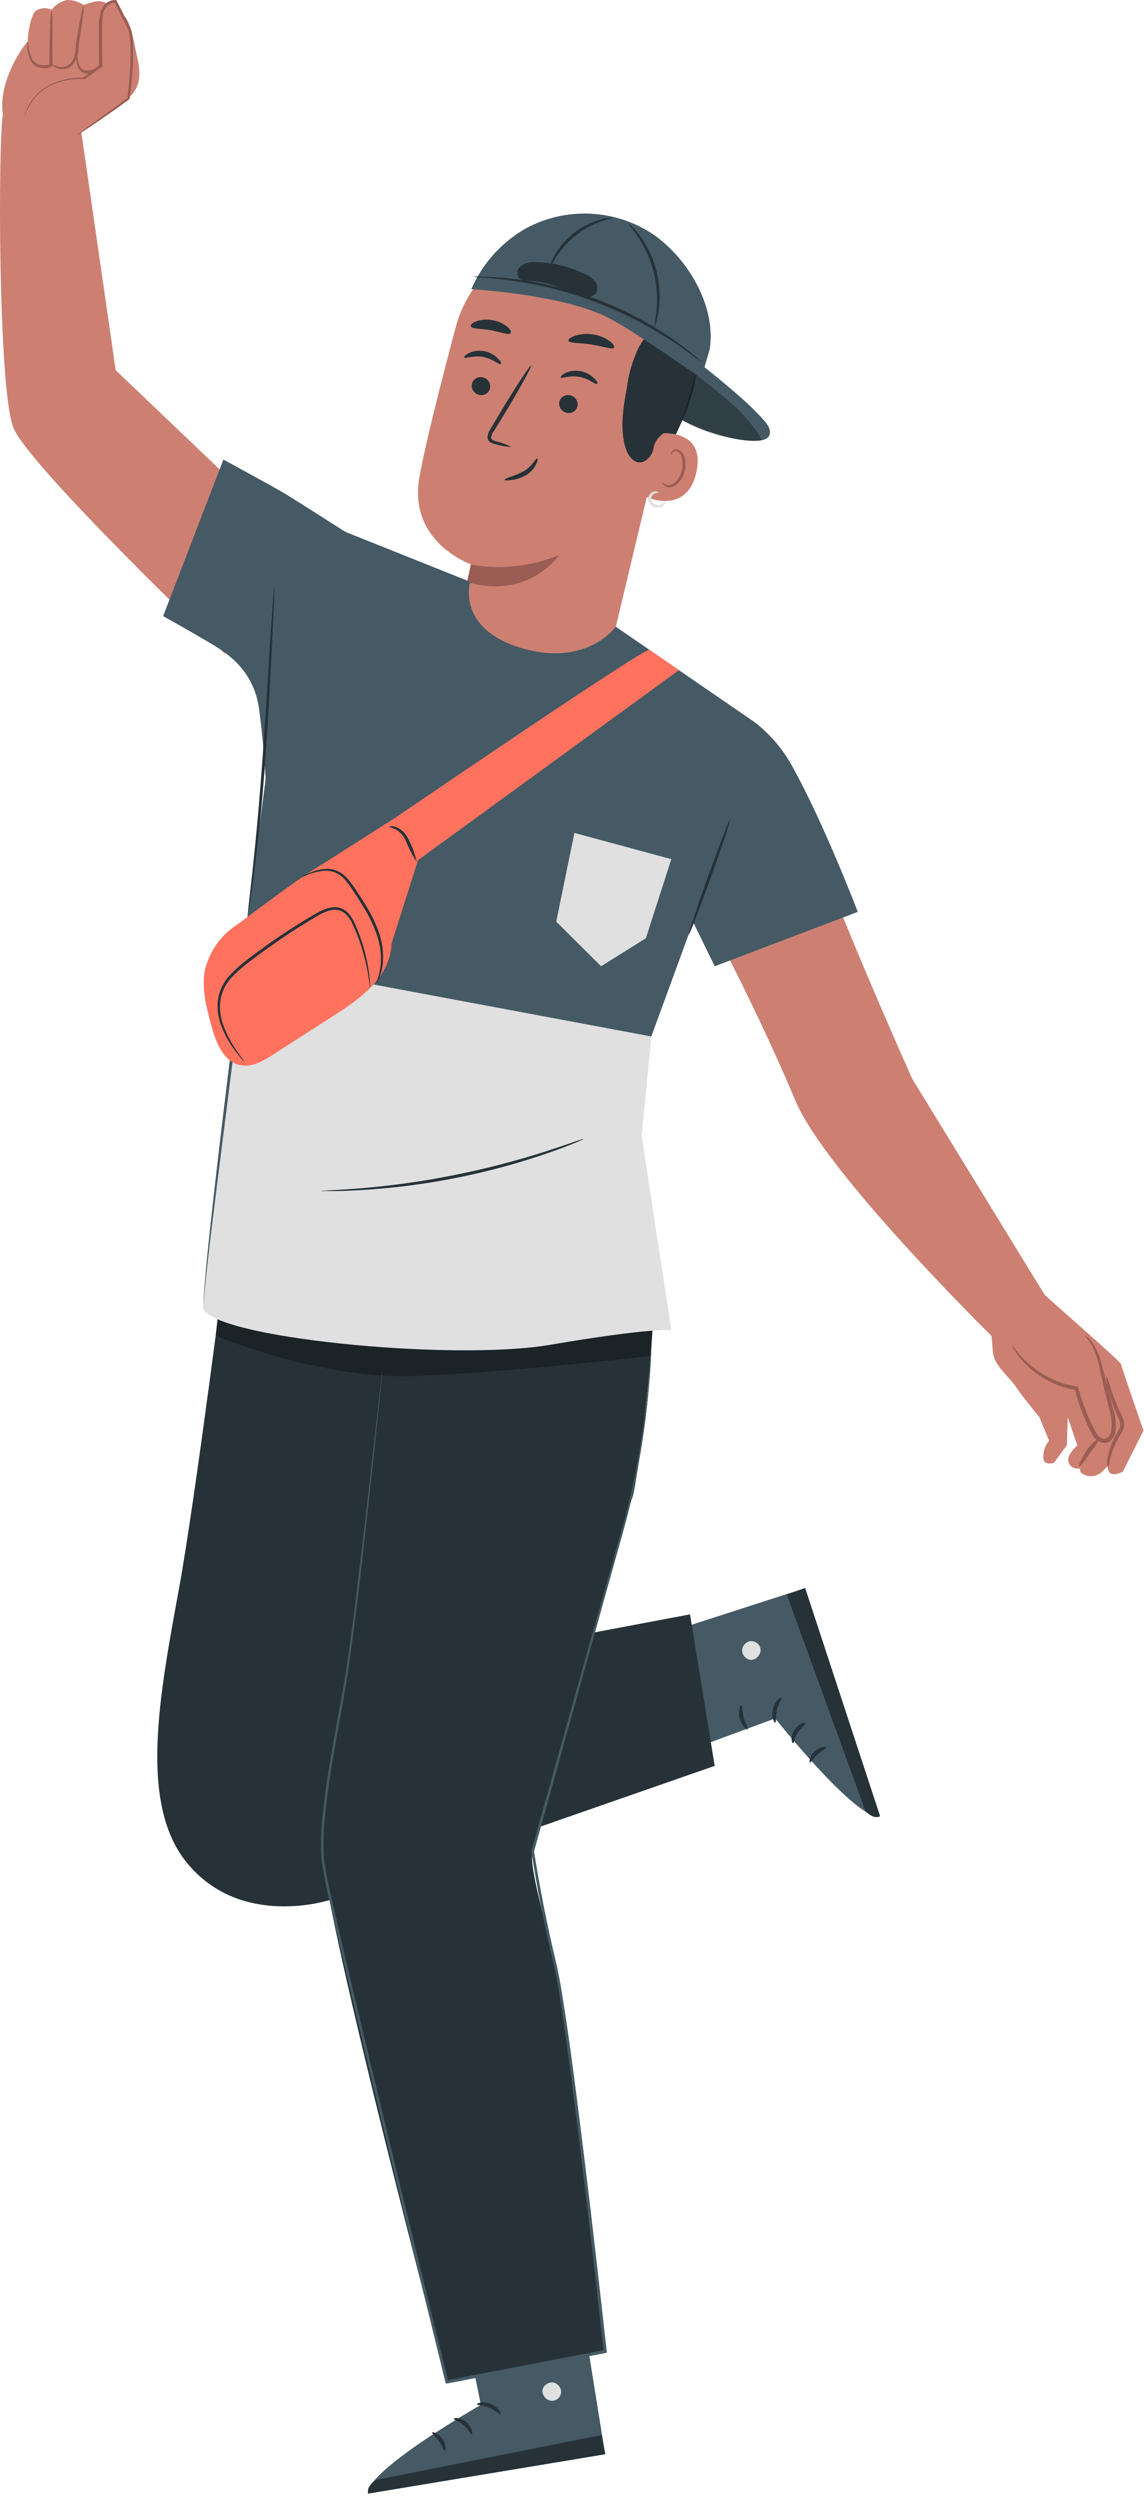
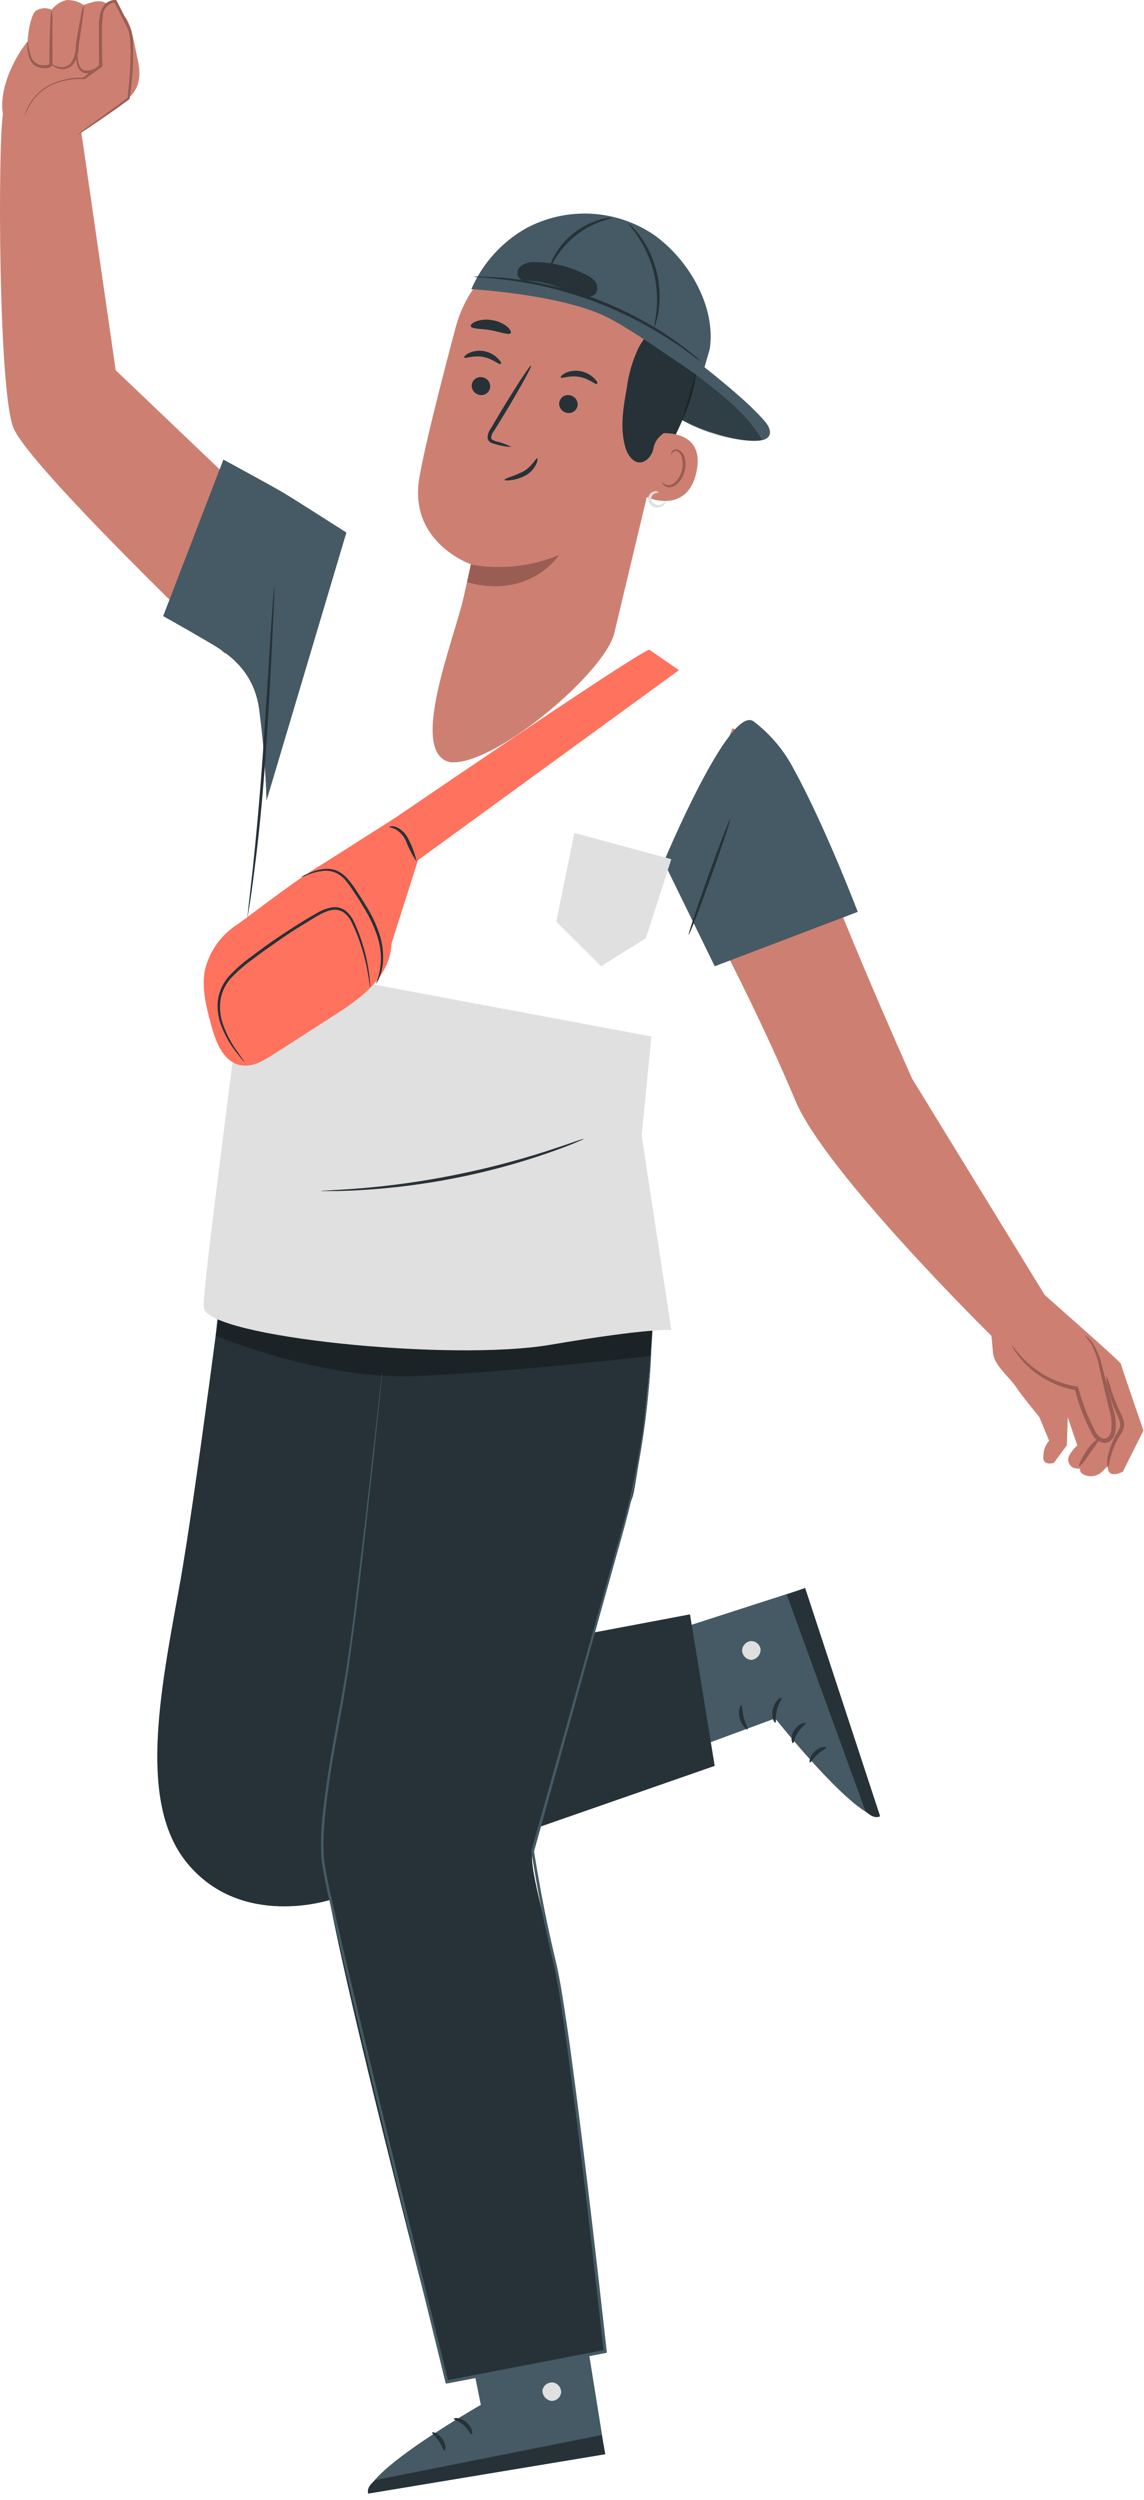
<svg xmlns="http://www.w3.org/2000/svg" fill="none" height="100%" overflow="visible" preserveAspectRatio="none" style="display: block;" viewBox="0 0 54 118" width="100%">
  <g id="character-2">
    <path d="M21.544 107.779L22.696 113.51C22.696 113.51 17.262 116.618 17.375 117.697L28.564 115.839L27.118 106.837L21.544 107.779Z" fill="#455A64" id="Vector" />
    <path d="M26.086 112.449C26.199 112.464 26.303 112.521 26.377 112.608C26.451 112.695 26.49 112.806 26.487 112.92C26.477 113.034 26.423 113.139 26.337 113.213C26.252 113.288 26.14 113.327 26.027 113.322C25.907 113.306 25.797 113.246 25.719 113.154C25.641 113.062 25.6 112.944 25.604 112.823C25.627 112.706 25.694 112.602 25.792 112.534C25.89 112.466 26.011 112.438 26.129 112.457" fill="#E0E0E0" id="Vector_2" />
    <path d="M28.573 115.839L28.393 114.937L17.732 117.056C17.732 117.056 17.268 117.355 17.384 117.697L28.573 115.839Z" fill="#263238" id="Vector_3" />
-     <path d="M22.516 113.483C22.516 113.536 22.804 113.515 23.103 113.647C23.402 113.779 23.582 113.983 23.628 113.954C23.674 113.924 23.542 113.623 23.178 113.469C22.815 113.316 22.494 113.434 22.516 113.483Z" fill="#263238" id="Vector_4" />
    <path d="M21.422 114.17C21.422 114.226 21.67 114.28 21.893 114.479C22.117 114.679 22.211 114.916 22.268 114.905C22.324 114.894 22.303 114.579 22.02 114.334C21.737 114.089 21.414 114.111 21.422 114.17Z" fill="#263238" id="Vector_5" />
    <path d="M20.989 115.677C21.041 115.677 21.073 115.395 20.882 115.12C20.69 114.845 20.416 114.767 20.4 114.816C20.383 114.864 20.569 114.999 20.723 115.228C20.876 115.456 20.936 115.683 20.989 115.677Z" fill="#263238" id="Vector_6" />
    <path d="M22.394 112.147C22.427 112.193 22.663 112.077 22.976 112.045C23.288 112.013 23.547 112.072 23.566 112.021C23.584 111.969 23.323 111.813 22.957 111.854C22.591 111.894 22.362 112.11 22.394 112.147Z" fill="#263238" id="Vector_7" />
    <path d="M31.106 83.13L36.591 81.11C36.591 81.11 40.488 86.006 41.547 85.731L38.008 74.959L29.331 77.76L31.106 83.13Z" fill="#455A64" id="Vector_8" />
    <path d="M35.029 77.93C35.027 77.815 35.067 77.704 35.142 77.618C35.216 77.531 35.32 77.475 35.433 77.461C35.547 77.454 35.659 77.491 35.746 77.564C35.833 77.637 35.889 77.741 35.902 77.854C35.904 77.975 35.861 78.093 35.782 78.185C35.702 78.276 35.592 78.335 35.471 78.35C35.352 78.344 35.239 78.293 35.157 78.206C35.074 78.119 35.029 78.003 35.029 77.884" fill="#E0E0E0" id="Vector_9" />
    <path d="M37.999 74.954L37.138 75.269L40.851 85.483C40.851 85.483 41.218 85.895 41.538 85.731L37.999 74.954Z" fill="#263238" id="Vector_10" />
    <path d="M36.596 81.314C36.647 81.296 36.596 81.023 36.669 80.711C36.741 80.399 36.938 80.186 36.892 80.143C36.846 80.1 36.577 80.28 36.483 80.663C36.388 81.045 36.55 81.328 36.596 81.314Z" fill="#263238" id="Vector_11" />
    <path d="M37.432 82.279C37.488 82.279 37.502 82.009 37.666 81.764C37.83 81.519 38.048 81.385 38.03 81.331C38.011 81.277 37.701 81.344 37.491 81.662C37.281 81.98 37.383 82.295 37.432 82.279Z" fill="#263238" id="Vector_12" />
    <path d="M38.995 82.476C38.995 82.425 38.705 82.438 38.457 82.667C38.209 82.896 38.188 83.181 38.231 83.19C38.274 83.198 38.387 82.996 38.589 82.81C38.791 82.624 39.006 82.53 38.995 82.476Z" fill="#263238" id="Vector_13" />
    <path d="M35.295 81.624C35.335 81.586 35.181 81.368 35.106 81.064C35.031 80.76 35.044 80.496 34.99 80.485C34.937 80.474 34.823 80.754 34.918 81.112C35.012 81.47 35.26 81.662 35.295 81.624Z" fill="#263238" id="Vector_14" />
    <path d="M17.819 65.133C17.695 66.105 15.325 84.008 15.279 87.668C15.247 90.266 21.091 112.443 21.091 112.443L28.572 111.005C28.572 111.005 26.907 96.781 26.469 94.01C26.154 92.033 24.882 88.085 25.149 87.39C25.561 86.313 29.595 71.203 29.837 70.718C30.08 70.233 31.453 59.919 30.451 60.323C29.611 60.668 17.452 60.253 17.452 60.253L17.819 65.133Z" fill="#263238" id="Vector_15" />
    <path d="M10.716 58.906C10.716 58.906 9.219 70.771 8.454 74.954C7.528 80.027 6.528 85.163 8.85 87.958C11.422 91.061 15.598 89.671 15.598 89.671L33.736 83.35L32.57 76.198L20.392 78.498L19.762 60.993L10.716 58.906Z" fill="#263238" id="Vector_16" />
    <g id="Group" opacity="0.3">
      <path d="M10.182 63.043C10.182 63.043 15.075 65.127 19.608 64.95C24.14 64.772 30.713 64.002 30.713 64.002L30.813 62.809C30.813 62.809 21.926 60.924 21.692 61.126C21.458 61.328 10.968 61.126 10.968 61.126L10.309 61.387L10.182 63.043Z" fill="black" id="Vector_17" />
    </g>
    <path d="M30.748 63.474C30.748 63.474 30.748 64.085 30.654 65.232C30.517 66.889 30.277 68.536 29.935 70.163C29.728 71.219 29.397 72.363 29.044 73.613L27.918 77.652C27.11 80.547 26.203 83.819 25.206 87.395V87.371C25.476 89.079 25.818 90.853 26.259 92.674C26.469 93.597 26.599 94.543 26.747 95.504C26.895 96.466 27.016 97.443 27.151 98.437C27.668 102.412 28.155 106.624 28.64 110.989V111.051L28.578 111.064L24.808 111.791L21.105 112.502H21.04L21.024 112.438C19.408 105.837 17.876 99.584 16.529 93.913C16.194 92.492 15.872 91.111 15.565 89.768C15.403 89.107 15.273 88.438 15.178 87.764C15.135 87.106 15.149 86.444 15.221 85.788C15.474 83.21 16.029 80.868 16.357 78.71C16.686 76.553 16.896 74.585 17.108 72.867C17.321 71.148 17.477 69.67 17.617 68.461C17.757 67.252 17.86 66.323 17.93 65.684C17.967 65.369 17.994 65.13 18.013 64.963L18.046 64.72C18.046 64.72 18.046 64.804 18.027 64.965C18.008 65.127 17.989 65.372 17.957 65.687C17.892 66.325 17.795 67.26 17.669 68.466C17.542 69.673 17.372 71.159 17.184 72.875C16.995 74.59 16.761 76.556 16.451 78.724C16.142 80.892 15.581 83.232 15.334 85.796C15.264 86.446 15.25 87.101 15.293 87.754C15.389 88.422 15.519 89.085 15.681 89.741C15.988 91.086 16.311 92.466 16.651 93.883C17.997 99.552 19.535 105.805 21.161 112.405L21.078 112.354L24.781 111.643L28.551 110.916L28.494 110.992C28.012 106.629 27.528 102.417 27.013 98.442C26.884 97.451 26.751 96.475 26.615 95.512C26.467 94.553 26.345 93.603 26.13 92.693C25.688 90.867 25.344 89.089 25.082 87.377V87.352L27.813 77.639C28.219 76.192 28.599 74.845 28.952 73.599C29.302 72.347 29.644 71.208 29.857 70.157C30.206 68.534 30.457 66.891 30.608 65.237C30.657 64.664 30.689 64.228 30.705 63.931C30.721 63.635 30.748 63.474 30.748 63.474Z" fill="#455A64" id="Vector_18" />
    <path d="M10.615 30.851C10.615 30.851 1.34 21.991 0.629 20.183C-0.081 18.376 -0.103 6.861 0.139 5.372L3.81 6.04L5.461 17.474L12.955 24.622L10.615 30.851Z" fill="#CD8072" id="Vector_19" />
    <path d="M1.303 1.952C1.303 1.858 1.395 0.729 1.707 0.498C1.816 0.433 1.94 0.395 2.067 0.388C2.194 0.381 2.321 0.405 2.437 0.457C2.614 0.231 2.861 0.071 3.14 0.002C3.427 -0.007 3.709 0.074 3.948 0.234L4.309 0.118C4.834 -0.052 5.079 0.201 5.079 0.201C5.244 0.431 5.478 0.602 5.747 0.692C6.143 0.794 6.331 2.038 6.46 2.628C6.59 3.218 6.775 4.026 6.04 4.653C5.269 5.284 4.46 5.866 3.616 6.395L0.269 5.806C0.269 5.806 -0.062 5.286 0.215 4.106C0.427 3.322 0.798 2.589 1.303 1.952Z" fill="#CD8072" id="Vector_20" />
    <path d="M2.437 0.457C2.474 0.678 2.488 0.902 2.477 1.125C2.477 1.537 2.477 2.106 2.477 2.741V2.975C2.479 2.999 2.479 3.022 2.477 3.045C2.469 3.075 2.455 3.103 2.434 3.126C2.399 3.162 2.355 3.188 2.307 3.202C2.156 3.232 2.001 3.226 1.852 3.185C1.71 3.155 1.584 3.072 1.499 2.954C1.431 2.857 1.381 2.748 1.351 2.633C1.307 2.473 1.286 2.307 1.287 2.141C1.28 2.08 1.287 2.018 1.308 1.96C1.332 1.96 1.324 2.229 1.446 2.604C1.47 2.711 1.523 2.81 1.599 2.89C1.675 2.97 1.771 3.028 1.876 3.059C2.005 3.087 2.138 3.087 2.267 3.059C2.292 3.052 2.314 3.039 2.332 3.021C2.345 3.002 2.332 3.021 2.332 2.959C2.332 2.897 2.332 2.806 2.332 2.728C2.332 2.1 2.353 1.532 2.372 1.112C2.37 0.892 2.392 0.673 2.437 0.457Z" fill="#9A5D53" id="Vector_21" />
    <path d="M3.954 0.234C3.964 0.421 3.95 0.609 3.913 0.794C3.87 1.136 3.8 1.602 3.717 2.14V2.189C3.717 2.458 3.646 2.723 3.512 2.956C3.451 3.054 3.366 3.134 3.265 3.188C3.164 3.243 3.05 3.271 2.936 3.269C2.787 3.261 2.643 3.212 2.521 3.126C2.437 3.069 2.4 3.024 2.408 3.018C2.416 3.013 2.459 3.04 2.548 3.08C2.669 3.138 2.801 3.169 2.936 3.169C3.03 3.166 3.121 3.14 3.202 3.093C3.284 3.046 3.352 2.98 3.402 2.9C3.517 2.684 3.578 2.442 3.577 2.197V2.113C3.66 1.588 3.746 1.117 3.814 0.767C3.838 0.584 3.885 0.405 3.954 0.234Z" fill="#9A5D53" id="Vector_22" />
    <path d="M5.083 0.201C5.01 0.473 4.912 0.737 4.792 0.99V0.969C4.792 1.416 4.819 2.022 4.821 2.687C4.821 2.832 4.821 2.975 4.821 3.115V3.145L4.803 3.164C4.689 3.271 4.557 3.357 4.412 3.417C4.274 3.476 4.12 3.486 3.976 3.446C3.91 3.426 3.85 3.391 3.799 3.345C3.748 3.298 3.708 3.241 3.682 3.177C3.638 3.076 3.611 2.969 3.601 2.859C3.584 2.708 3.584 2.555 3.601 2.404C3.618 2.299 3.634 2.245 3.645 2.245C3.655 2.245 3.628 2.48 3.682 2.849C3.712 3.021 3.776 3.271 4.003 3.325C4.131 3.341 4.261 3.324 4.381 3.277C4.501 3.23 4.608 3.154 4.692 3.056L4.673 3.104V2.676C4.673 2.011 4.673 1.408 4.673 0.958C4.787 0.694 4.924 0.441 5.083 0.201Z" fill="#9A5D53" id="Vector_23" />
    <path d="M3.621 6.395C3.621 6.395 6.007 4.733 6.044 4.652C6.082 4.571 6.367 1.983 6.098 1.396C5.829 0.809 5.438 0.098 5.438 0.098C5.438 0.098 4.77 0.023 4.741 1.052C4.711 2.08 4.757 3.15 4.757 3.15L3.949 3.731C3.949 3.731 1.741 3.54 1.156 5.506" fill="#CD8072" id="Vector_24" />
    <path d="M1.15 5.507C1.166 5.422 1.191 5.339 1.223 5.259C1.256 5.165 1.299 5.075 1.35 4.99C1.413 4.864 1.489 4.745 1.576 4.634C1.822 4.33 2.138 4.09 2.497 3.934C2.958 3.737 3.458 3.645 3.959 3.665H3.919L4.727 3.08L4.702 3.134C4.681 2.639 4.667 2.111 4.67 1.561C4.663 1.277 4.678 0.993 4.713 0.71C4.742 0.558 4.801 0.413 4.888 0.285C4.983 0.148 5.125 0.052 5.287 0.016C5.34 0.002 5.396 -0.003 5.451 0.002H5.489L5.505 0.034C5.629 0.274 5.747 0.511 5.866 0.743L6.041 1.09C6.105 1.204 6.159 1.322 6.202 1.446C6.259 1.693 6.286 1.946 6.283 2.2C6.283 2.442 6.283 2.679 6.283 2.913C6.262 3.377 6.224 3.813 6.178 4.222C6.178 4.324 6.151 4.427 6.14 4.524L6.127 4.602C6.127 4.618 6.127 4.634 6.127 4.648C6.116 4.663 6.103 4.678 6.089 4.691C6.046 4.728 6.011 4.753 5.971 4.782L5.526 5.105C4.956 5.507 4.49 5.824 4.166 6.04L3.792 6.288C3.749 6.318 3.703 6.344 3.655 6.366C3.691 6.327 3.731 6.292 3.776 6.263L4.134 5.994L5.481 5.022L5.917 4.696L6.025 4.61H6.052C6.019 4.594 6.03 4.596 6.03 4.594V4.575V4.505L6.062 4.209C6.105 3.802 6.138 3.363 6.157 2.905C6.157 2.674 6.17 2.439 6.157 2.2C6.159 1.959 6.133 1.718 6.079 1.483C6.038 1.367 5.986 1.254 5.925 1.147C5.866 1.034 5.807 0.918 5.75 0.802L5.392 0.099L5.446 0.134C5.405 0.129 5.365 0.129 5.324 0.134C5.198 0.173 5.086 0.248 5.003 0.351C4.92 0.454 4.87 0.579 4.859 0.71C4.824 0.984 4.81 1.259 4.816 1.534C4.816 2.073 4.816 2.612 4.837 3.102V3.137L4.81 3.158L4.002 3.735H3.986H3.965C3.482 3.707 2.999 3.786 2.551 3.966C2.207 4.108 1.901 4.327 1.657 4.607C1.446 4.881 1.275 5.184 1.15 5.507Z" fill="#9A5D53" id="Vector_25" />
    <path d="M34.576 34.373C34.576 34.373 37.269 35.38 37.975 38.264C38.68 41.148 43.059 50.921 43.059 50.921L49.31 61.117L46.8 63.053C46.8 63.053 38.974 55.357 37.549 51.961C36.125 48.565 34.463 45.342 34.463 45.342L33.747 36.455L34.576 34.373Z" fill="#CD8072" id="Vector_26" />
    <path d="M49.311 61.117C49.402 61.217 52.903 64.273 52.914 64.381C52.925 64.489 53.975 67.523 53.975 67.523L53 69.465C53 69.465 52.267 69.864 52.289 69.196L52.052 69.436C51.944 69.55 51.803 69.629 51.648 69.661C51.494 69.694 51.333 69.678 51.188 69.616C51.05 69.554 50.953 69.463 50.991 69.328L50.805 69.312C50.737 69.307 50.67 69.284 50.612 69.248C50.555 69.21 50.507 69.16 50.474 69.1C50.44 69.039 50.422 68.972 50.421 68.903C50.42 68.835 50.437 68.767 50.469 68.706L50.49 68.671C50.58 68.5 50.704 68.35 50.854 68.229L50.401 66.899L50.358 68.221L49.749 69.045C49.749 69.045 49.189 69.236 49.251 68.708C49.253 68.448 49.349 68.198 49.521 68.003L49.06 66.885C49.06 66.885 48.236 65.889 47.948 65.45C47.66 65.011 46.919 64.445 46.871 63.848C46.822 63.25 46.776 62.84 46.776 62.84L49.311 61.117Z" fill="#CD8072" id="Vector_27" />
    <path d="M51.199 63.045C51.199 63.045 51.242 63.045 51.31 63.104C51.407 63.181 51.493 63.272 51.563 63.374C51.802 63.745 51.967 64.16 52.05 64.594C52.193 65.132 52.357 65.773 52.535 66.465C52.667 66.842 52.703 67.245 52.64 67.639C52.612 67.751 52.558 67.854 52.484 67.941C52.443 67.99 52.392 68.031 52.336 68.06C52.279 68.089 52.216 68.106 52.153 68.111C52.032 68.104 51.914 68.065 51.813 67.999C51.712 67.932 51.63 67.84 51.576 67.731C51.201 67.046 50.918 66.314 50.733 65.555L50.809 65.622C49.888 65.47 49.039 65.029 48.385 64.362C48.202 64.173 48.038 63.967 47.895 63.745C47.84 63.67 47.798 63.586 47.768 63.498C47.793 63.479 47.984 63.826 48.463 64.281C49.116 64.897 49.939 65.302 50.825 65.442H50.884L50.9 65.499C51.09 66.234 51.369 66.944 51.73 67.612C51.835 67.777 51.98 67.914 52.131 67.903C52.282 67.893 52.4 67.745 52.444 67.575C52.497 67.213 52.465 66.844 52.349 66.498C52.182 65.8 52.034 65.165 51.905 64.612C51.836 64.188 51.695 63.778 51.487 63.401C51.4 63.275 51.304 63.157 51.199 63.045Z" fill="#9A5D53" id="Vector_28" />
    <path d="M51.923 67.892C51.786 68.128 51.632 68.353 51.462 68.566C51.217 68.943 50.986 69.242 50.937 69.209C50.889 69.177 51.045 68.843 51.298 68.455C51.551 68.067 51.891 67.849 51.923 67.892Z" fill="#9A5D53" id="Vector_29" />
    <path d="M52.225 64.949C52.321 65.153 52.396 65.367 52.448 65.587C52.513 65.784 52.596 66.016 52.702 66.266C52.755 66.393 52.812 66.535 52.877 66.656C52.954 66.801 53.012 66.955 53.052 67.114C53.081 67.291 53.044 67.472 52.947 67.623C52.863 67.761 52.79 67.871 52.728 67.995C52.619 68.206 52.529 68.427 52.459 68.655C52.333 69.043 52.335 69.301 52.303 69.304C52.243 69.078 52.251 68.839 52.324 68.617C52.382 68.373 52.466 68.137 52.575 67.911C52.685 67.642 52.933 67.413 52.868 67.149C52.832 67.007 52.779 66.87 52.712 66.74C52.648 66.6 52.591 66.471 52.543 66.333C52.456 66.102 52.383 65.865 52.324 65.625C52.249 65.408 52.215 65.179 52.225 64.949Z" fill="#9A5D53" id="Vector_30" />
    <path d="M32.819 16.984C33.78 17.752 35.28 18.934 36.085 19.866C36.274 20.081 36.457 20.404 36.266 20.625C36.074 20.846 35.587 20.814 35.331 20.797C34.456 20.741 32.482 20.213 31.343 19.257L32.819 16.984Z" fill="#455A64" id="Vector_31" />
    <path d="M30.518 22.971C31.216 21.894 31.82 20.758 32.322 19.578C32.826 18.388 33.026 17.093 32.904 15.807C32.88 15.613 32.602 14.291 32.408 14.267C32.271 14.248 32.355 15.438 32.258 15.538C31.372 16.538 30.808 17.783 30.642 19.109C30.457 20.385 30.415 21.677 30.515 22.963" fill="#263238" id="Vector_32" />
    <path d="M21.126 35.956C23.071 36.376 28.538 31.812 28.998 29.878L31.777 18.239C32.623 15.137 31.508 12.045 28.397 11.299L28.104 11.245C26.682 10.986 25.215 11.272 23.995 12.046C22.775 12.819 21.89 14.024 21.517 15.419C20.8 18.112 20.041 21.099 19.791 22.567C19.276 25.61 22.228 26.636 22.228 26.636C22.228 26.636 22.077 27.336 21.878 28.219C21.428 30.201 19.257 35.547 21.247 35.975L21.126 35.956Z" fill="#CD8072" id="Vector_33" />
    <path d="M22.227 26.646C23.629 26.898 25.074 26.742 26.39 26.197C26.39 26.197 25.025 28.308 22.047 27.481L22.227 26.646Z" fill="#9A5D53" id="Vector_34" />
    <path d="M22.274 18.123C22.253 18.236 22.277 18.352 22.34 18.448C22.404 18.543 22.502 18.61 22.613 18.635C22.668 18.65 22.724 18.653 22.78 18.646C22.836 18.638 22.89 18.619 22.938 18.59C22.986 18.561 23.028 18.523 23.061 18.477C23.094 18.432 23.118 18.38 23.13 18.325C23.153 18.213 23.13 18.096 23.067 18C23.004 17.905 22.906 17.837 22.794 17.814C22.739 17.799 22.683 17.796 22.627 17.803C22.571 17.811 22.517 17.83 22.469 17.859C22.42 17.888 22.378 17.926 22.345 17.971C22.311 18.017 22.287 18.068 22.274 18.123Z" fill="#263238" id="Vector_35" />
    <path d="M21.917 16.879C21.963 16.943 22.335 16.76 22.8 16.846C23.266 16.933 23.565 17.229 23.627 17.18C23.689 17.132 23.627 17.048 23.493 16.911C23.316 16.735 23.089 16.617 22.844 16.574C22.601 16.529 22.35 16.562 22.127 16.669C21.963 16.755 21.888 16.846 21.917 16.879Z" fill="#263238" id="Vector_36" />
    <path d="M26.402 18.971C26.381 19.084 26.404 19.201 26.468 19.296C26.531 19.392 26.629 19.459 26.742 19.483C26.796 19.497 26.852 19.501 26.908 19.493C26.964 19.485 27.017 19.466 27.066 19.437C27.114 19.409 27.156 19.37 27.189 19.325C27.222 19.279 27.246 19.228 27.259 19.173C27.28 19.061 27.257 18.945 27.194 18.849C27.131 18.753 27.034 18.686 26.922 18.662C26.867 18.647 26.811 18.643 26.755 18.651C26.699 18.658 26.645 18.677 26.596 18.706C26.548 18.735 26.506 18.773 26.472 18.819C26.439 18.864 26.415 18.916 26.402 18.971Z" fill="#263238" id="Vector_37" />
    <path d="M26.465 17.819C26.509 17.886 26.883 17.703 27.349 17.789C27.815 17.875 28.114 18.169 28.176 18.123C28.238 18.077 28.176 17.988 28.041 17.854C27.864 17.677 27.638 17.56 27.392 17.517C27.149 17.472 26.898 17.505 26.675 17.611C26.517 17.695 26.449 17.789 26.465 17.819Z" fill="#263238" id="Vector_38" />
    <path d="M24.145 21.099C23.913 20.978 23.667 20.887 23.412 20.829C23.296 20.794 23.189 20.751 23.183 20.665C23.195 20.541 23.245 20.423 23.326 20.329L23.843 19.486C24.567 18.282 25.117 17.285 25.068 17.256C25.02 17.226 24.392 18.18 23.668 19.381C23.49 19.677 23.323 19.962 23.164 20.232C23.063 20.362 23.011 20.524 23.016 20.689C23.026 20.735 23.046 20.777 23.074 20.813C23.103 20.85 23.139 20.879 23.181 20.899C23.244 20.927 23.31 20.949 23.377 20.964C23.626 21.041 23.884 21.087 24.145 21.099Z" fill="#263238" id="Vector_39" />
-     <path d="M26.832 16.082C26.873 16.214 27.349 16.171 27.91 16.26C28.47 16.349 28.909 16.516 28.987 16.405C29.022 16.349 28.947 16.225 28.771 16.093C28.536 15.93 28.266 15.824 27.982 15.783C27.699 15.738 27.409 15.761 27.137 15.851C26.921 15.923 26.814 16.02 26.832 16.082Z" fill="#263238" id="Vector_40" />
    <path d="M22.227 15.411C22.302 15.538 22.704 15.503 23.162 15.586C23.619 15.67 23.988 15.823 24.099 15.732C24.147 15.686 24.099 15.567 23.959 15.433C23.751 15.263 23.502 15.152 23.237 15.112C22.974 15.061 22.702 15.084 22.451 15.177C22.27 15.252 22.195 15.352 22.227 15.411Z" fill="#263238" id="Vector_41" />
    <path d="M31.12 20.453C31.174 20.453 33.318 20.216 32.874 22.282C32.429 24.347 30.45 23.472 30.45 23.413C30.45 23.354 31.12 20.453 31.12 20.453Z" fill="#CD8072" id="Vector_42" />
    <path d="M31.257 22.755C31.257 22.755 31.286 22.787 31.34 22.828C31.419 22.883 31.515 22.906 31.61 22.892C31.844 22.86 32.102 22.553 32.191 22.184C32.231 22.007 32.231 21.823 32.191 21.646C32.186 21.577 32.164 21.511 32.128 21.453C32.091 21.394 32.041 21.346 31.981 21.312C31.942 21.291 31.897 21.286 31.854 21.296C31.811 21.305 31.773 21.33 31.747 21.366C31.706 21.417 31.712 21.462 31.698 21.462C31.685 21.462 31.663 21.419 31.698 21.336C31.721 21.288 31.759 21.249 31.806 21.226C31.839 21.211 31.875 21.204 31.911 21.204C31.947 21.204 31.983 21.211 32.016 21.226C32.097 21.261 32.168 21.316 32.222 21.386C32.276 21.456 32.31 21.539 32.323 21.627C32.374 21.824 32.374 22.03 32.323 22.227C32.221 22.642 31.925 22.984 31.607 23.006C31.552 23.006 31.497 22.995 31.446 22.973C31.395 22.95 31.35 22.918 31.313 22.876C31.249 22.806 31.249 22.758 31.257 22.755Z" fill="#9A5D53" id="Vector_43" />
    <path d="M23.618 12.306C23.325 12.036 24.569 11.193 25.471 11.005C26.834 10.736 28.802 10.8 29.872 11.379C31.159 12.079 32.147 13.019 32.565 14.425C32.943 15.847 32.935 17.345 32.543 18.763C32.464 19.205 32.266 19.617 31.972 19.956C31.581 20.347 30.965 20.511 30.849 21.144C30.812 21.377 30.684 21.587 30.494 21.726C30.025 22.041 29.651 21.561 29.524 21.136C29.255 20.228 29.416 19.251 29.586 18.319C29.669 17.65 29.861 16.998 30.154 16.391C30.332 16.07 30.566 15.782 30.728 15.451C30.858 15.263 30.923 15.039 30.915 14.81C30.907 14.582 30.825 14.363 30.682 14.185C30.452 13.87 30.141 13.621 29.783 13.466C29.425 13.31 29.031 13.252 28.643 13.299C27.391 13.45 25.272 13.617 24.844 13.108C24.227 12.376 24.133 11.966 24.133 11.966L23.618 12.306Z" fill="#263238" id="Vector_44" />
    <path d="M25.362 21.633C25.389 21.633 25.381 21.759 25.3 21.929C25.189 22.152 25.011 22.335 24.791 22.451C24.58 22.563 24.349 22.635 24.112 22.664C23.934 22.686 23.824 22.68 23.816 22.651C23.808 22.621 23.91 22.57 24.085 22.511C24.295 22.441 24.5 22.355 24.697 22.255C25.119 22.023 25.297 21.603 25.362 21.633Z" fill="#263238" id="Vector_45" />
    <path d="M24.823 10.78C25.768 10.269 26.836 10.03 27.908 10.088C28.981 10.146 30.016 10.499 30.901 11.108C32.533 12.285 33.804 14.493 33.502 16.475L33.093 17.892L32.856 17.682C31.302 16.623 29.59 15.417 28.547 14.919C26.361 13.885 22.248 13.648 22.248 13.648C22.774 12.438 23.677 11.432 24.823 10.78Z" fill="#455A64" id="Vector_46" />
    <path d="M24.541 12.597C24.718 12.446 24.944 12.366 25.177 12.373C25.997 12.366 26.808 12.55 27.544 12.912C27.737 12.981 27.912 13.094 28.055 13.24C28.127 13.315 28.173 13.409 28.189 13.511C28.205 13.612 28.189 13.716 28.144 13.809C27.996 14.056 27.633 14.051 27.361 13.951C27.065 13.887 26.783 13.772 26.526 13.612C25.993 13.394 25.426 13.27 24.851 13.246C24.758 13.25 24.666 13.232 24.581 13.195C24.536 13.161 24.499 13.117 24.471 13.067C24.444 13.017 24.428 12.962 24.424 12.905C24.421 12.848 24.429 12.791 24.449 12.738C24.469 12.685 24.501 12.637 24.541 12.597Z" fill="#263238" id="Vector_47" />
    <path d="M22.351 13.06C22.502 13.089 22.655 13.105 22.809 13.106C22.954 13.106 23.135 13.128 23.348 13.152C23.56 13.176 23.792 13.192 24.053 13.233C24.576 13.3 25.195 13.41 25.874 13.566C26.604 13.744 27.323 13.963 28.028 14.224C28.734 14.491 29.425 14.799 30.096 15.145C30.71 15.47 31.252 15.791 31.691 16.082C31.914 16.222 32.105 16.351 32.278 16.483C32.45 16.615 32.595 16.709 32.714 16.798C32.833 16.897 32.959 16.987 33.091 17.067C32.985 16.955 32.87 16.851 32.746 16.758C32.636 16.661 32.496 16.548 32.326 16.424C32.156 16.3 31.968 16.154 31.747 16.001C31.235 15.648 30.704 15.324 30.155 15.031C29.485 14.674 28.792 14.359 28.082 14.089C27.369 13.831 26.64 13.618 25.901 13.451C25.294 13.314 24.681 13.212 24.064 13.144C23.795 13.109 23.56 13.101 23.35 13.085C23.14 13.068 22.96 13.063 22.812 13.063C22.659 13.048 22.504 13.047 22.351 13.06Z" fill="#263238" id="Vector_48" />
    <path d="M29.67 10.556C29.651 10.575 29.856 10.787 30.117 11.178C30.456 11.688 30.705 12.251 30.855 12.845C31.002 13.44 31.047 14.055 30.989 14.665C30.941 15.131 30.86 15.417 30.884 15.422C30.909 15.427 30.922 15.357 30.962 15.231C31.019 15.05 31.062 14.864 31.089 14.676C31.267 13.42 30.948 12.143 30.2 11.119C30.088 10.966 29.963 10.823 29.829 10.69C29.782 10.638 29.729 10.593 29.67 10.556Z" fill="#263238" id="Vector_49" />
    <path d="M25.961 12.616C26.069 12.459 26.169 12.296 26.26 12.128C26.755 11.357 27.491 10.771 28.353 10.461C28.684 10.343 28.891 10.302 28.891 10.281C28.696 10.271 28.501 10.3 28.318 10.367C27.403 10.632 26.629 11.246 26.163 12.077C26.061 12.242 25.993 12.425 25.961 12.616Z" fill="#263238" id="Vector_50" />
    <g id="Group_2" opacity="0.3">
      <path d="M32.829 17.666C33.974 18.568 35.226 19.462 35.969 20.762C35.776 20.8 35.578 20.813 35.382 20.8C34.821 20.765 34.267 20.661 33.731 20.491C33.194 20.34 32.679 20.119 32.199 19.833L32.829 17.666Z" fill="black" id="Vector_51" />
    </g>
-     <path d="M13.81 27.638C13.581 28.445 9.388 60.363 9.617 61.736C9.846 63.11 21.213 62.978 25.904 62.178C30.595 61.378 31.325 62.227 31.325 62.227L29.836 53.165L30.743 48.923L33.843 40.456L35.561 34.047L29.068 29.582C29.068 29.582 27.703 31.505 24.614 30.589C21.525 29.674 22.19 27.46 22.19 27.46L15.189 24.659L13.81 27.638Z" fill="#455A64" id="Vector_52" />
    <path d="M30.288 53.601L30.749 48.923L11.559 45.331C10.751 52.238 9.52 61.112 9.622 61.736C9.851 63.11 21.291 64.276 25.985 63.473C30.679 62.671 31.689 62.776 31.689 62.776L30.288 53.601Z" fill="#E0E0E0" id="Vector_53" />
    <path d="M40.489 43.041C40.489 43.041 38.929 38.948 37.453 36.274C36.996 35.402 36.353 34.642 35.568 34.047C34.432 33.239 31.332 40.685 31.332 40.685L33.737 45.608L40.489 43.041Z" fill="#455A64" id="Vector_54" />
    <path d="M10.545 21.692C10.545 21.692 12.858 22.949 13.367 23.251C13.876 23.553 16.351 25.136 16.351 25.136L12.581 37.793C12.537 36.331 12.417 34.872 12.223 33.422C11.921 31.387 10.397 30.638 9.586 30.159C8.776 29.679 7.701 29.081 7.701 29.081L10.545 21.692Z" fill="#455A64" id="Vector_55" />
    <path d="M11.687 43.365C11.683 43.312 11.683 43.259 11.687 43.206C11.7 43.085 11.716 42.937 11.735 42.748C11.781 42.334 11.845 41.768 11.923 41.073C12.077 39.659 12.26 37.702 12.411 35.534C12.562 33.366 12.68 31.419 12.769 29.983C12.818 29.286 12.858 28.715 12.887 28.3C12.906 28.114 12.92 27.964 12.931 27.842C12.934 27.789 12.941 27.736 12.952 27.683C12.96 27.737 12.96 27.791 12.952 27.845C12.952 27.964 12.952 28.114 12.939 28.303C12.92 28.72 12.893 29.291 12.861 29.989C12.793 31.411 12.696 33.377 12.546 35.544C12.395 37.712 12.195 39.67 12.007 41.084C11.918 41.792 11.837 42.363 11.775 42.756C11.746 42.939 11.722 43.09 11.7 43.209C11.703 43.261 11.698 43.314 11.687 43.365Z" fill="#263238" id="Vector_56" />
    <path d="M34.468 38.668C34.505 38.668 34.093 39.913 33.552 41.418C33.011 42.923 32.542 44.135 32.507 44.124C32.472 44.114 32.879 42.878 33.42 41.372C33.961 39.867 34.433 38.655 34.468 38.668Z" fill="#263238" id="Vector_57" />
    <path d="M27.113 39.314L31.688 40.553L30.487 44.285L28.373 45.608L26.256 43.502L27.113 39.314Z" fill="#E0E0E0" id="Vector_58" />
    <path d="M27.559 53.757C27.559 53.757 27.521 53.784 27.443 53.816L27.101 53.962C26.805 54.086 26.368 54.25 25.824 54.438C24.404 54.927 22.952 55.318 21.478 55.607C20.003 55.898 18.511 56.087 17.01 56.175C16.434 56.208 15.968 56.221 15.648 56.218H15.276C15.233 56.223 15.19 56.223 15.147 56.218C15.189 56.206 15.232 56.2 15.276 56.2L15.645 56.178C15.965 56.162 16.431 56.135 17.005 56.089C18.498 55.967 19.982 55.757 21.451 55.462C22.918 55.17 24.368 54.794 25.792 54.336C26.331 54.161 26.78 54.01 27.082 53.902L27.435 53.784C27.475 53.771 27.517 53.762 27.559 53.757Z" fill="#263238" id="Vector_59" />
    <path d="M31.438 23.644C31.454 23.644 31.438 23.757 31.303 23.863C31.226 23.923 31.132 23.958 31.034 23.962C30.97 23.963 30.907 23.95 30.85 23.923C30.792 23.896 30.741 23.857 30.7 23.809C30.656 23.76 30.625 23.702 30.609 23.638C30.594 23.575 30.594 23.508 30.611 23.445C30.627 23.395 30.653 23.349 30.688 23.31C30.723 23.271 30.765 23.24 30.813 23.219C30.98 23.149 31.082 23.219 31.082 23.243C31.082 23.267 30.983 23.243 30.872 23.308C30.841 23.326 30.814 23.351 30.793 23.38C30.772 23.409 30.757 23.442 30.748 23.477C30.739 23.52 30.741 23.564 30.753 23.605C30.764 23.647 30.786 23.685 30.816 23.717C30.872 23.779 30.948 23.819 31.03 23.831C31.113 23.843 31.197 23.825 31.268 23.782C31.37 23.714 31.419 23.634 31.438 23.644Z" fill="#E0E0E0" id="Vector_60" />
    <path d="M11.687 43.364C11.687 43.364 30.403 30.5 30.656 30.672L32.048 31.631L11.256 46.773C11.309 45.627 11.453 44.487 11.687 43.364Z" fill="#FF725E" id="Vector_61" />
    <path d="M17.833 41.9C17.607 41.342 17.295 40.709 16.702 40.599C16.207 40.516 15.698 40.578 15.237 40.777C14.106 41.434 12.531 42.662 11.235 43.615C10.443 44.109 9.879 44.898 9.668 45.807C9.512 46.658 9.738 47.528 9.962 48.363C10.185 49.198 10.549 50.14 11.381 50.283C11.919 50.375 12.439 50.068 12.9 49.771L15.738 47.948C16.872 47.221 18.1 46.365 18.41 45.053C18.657 43.995 18.243 42.907 17.833 41.9Z" fill="#FF725E" id="Vector_62" />
    <path d="M18.481 44.536L19.731 40.602L18.648 38.606L15.236 40.777L16.866 43.718L18.481 44.536Z" fill="#FF725E" id="Vector_63" />
    <path d="M14.216 41.405C14.297 41.342 14.388 41.292 14.485 41.257C14.739 41.132 15.012 41.051 15.293 41.017C15.492 40.994 15.694 41.019 15.883 41.09C16.091 41.181 16.276 41.319 16.421 41.493C16.579 41.682 16.724 41.88 16.855 42.089C16.995 42.301 17.138 42.52 17.278 42.751C17.548 43.183 17.765 43.646 17.924 44.13C18.049 44.53 18.102 44.95 18.08 45.369C18.063 45.647 18 45.919 17.894 46.177C17.858 46.274 17.807 46.365 17.741 46.446C17.882 46.098 17.963 45.728 17.98 45.353C17.99 44.947 17.929 44.544 17.8 44.16C17.637 43.688 17.422 43.236 17.156 42.813C17.019 42.584 16.887 42.366 16.739 42.153C16.614 41.949 16.476 41.754 16.324 41.569C16.192 41.404 16.022 41.273 15.829 41.187C15.658 41.118 15.474 41.089 15.29 41.103C15.018 41.131 14.75 41.196 14.496 41.297C14.406 41.343 14.312 41.379 14.216 41.405Z" fill="#263238" id="Vector_64" />
    <path d="M18.361 39.035C18.361 39.019 18.493 38.959 18.7 39.035C18.958 39.148 19.165 39.353 19.279 39.611C19.456 39.946 19.587 40.302 19.667 40.672C19.46 40.361 19.289 40.027 19.155 39.678C19.052 39.452 18.879 39.263 18.662 39.14C18.565 39.096 18.464 39.061 18.361 39.035Z" fill="#263238" id="Vector_65" />
    <path d="M17.475 46.621C17.46 46.573 17.451 46.523 17.448 46.473C17.432 46.36 17.41 46.22 17.383 46.047C17.299 45.528 17.172 45.016 17.003 44.518C16.89 44.174 16.752 43.84 16.591 43.516C16.508 43.343 16.385 43.192 16.233 43.074C16.151 43.017 16.059 42.977 15.961 42.956C15.864 42.935 15.763 42.934 15.665 42.953C15.25 43.028 14.857 43.314 14.45 43.554C14.044 43.793 13.621 44.071 13.201 44.361C12.781 44.652 12.374 44.938 11.992 45.229C11.617 45.493 11.267 45.791 10.947 46.12C10.662 46.416 10.474 46.792 10.408 47.197C10.359 47.552 10.388 47.913 10.494 48.256C10.659 48.754 10.901 49.224 11.211 49.648L11.456 50.001C11.488 50.04 11.514 50.084 11.534 50.13C11.496 50.096 11.461 50.058 11.432 50.017C11.37 49.941 11.278 49.828 11.162 49.678C10.831 49.26 10.573 48.789 10.397 48.285C10.281 47.929 10.244 47.553 10.29 47.181C10.354 46.752 10.548 46.353 10.845 46.036C11.168 45.699 11.522 45.392 11.903 45.121C12.288 44.83 12.692 44.536 13.117 44.248C13.543 43.96 13.96 43.694 14.372 43.44C14.58 43.317 14.782 43.195 14.986 43.082C15.188 42.962 15.408 42.878 15.638 42.832C15.753 42.81 15.87 42.812 15.984 42.837C16.098 42.862 16.206 42.91 16.3 42.977C16.466 43.111 16.599 43.281 16.691 43.473C16.851 43.804 16.986 44.147 17.095 44.499C17.258 45.005 17.371 45.525 17.434 46.053C17.456 46.239 17.469 46.384 17.472 46.484C17.479 46.529 17.48 46.575 17.475 46.621Z" fill="#263238" id="Vector_66" />
  </g>
</svg>